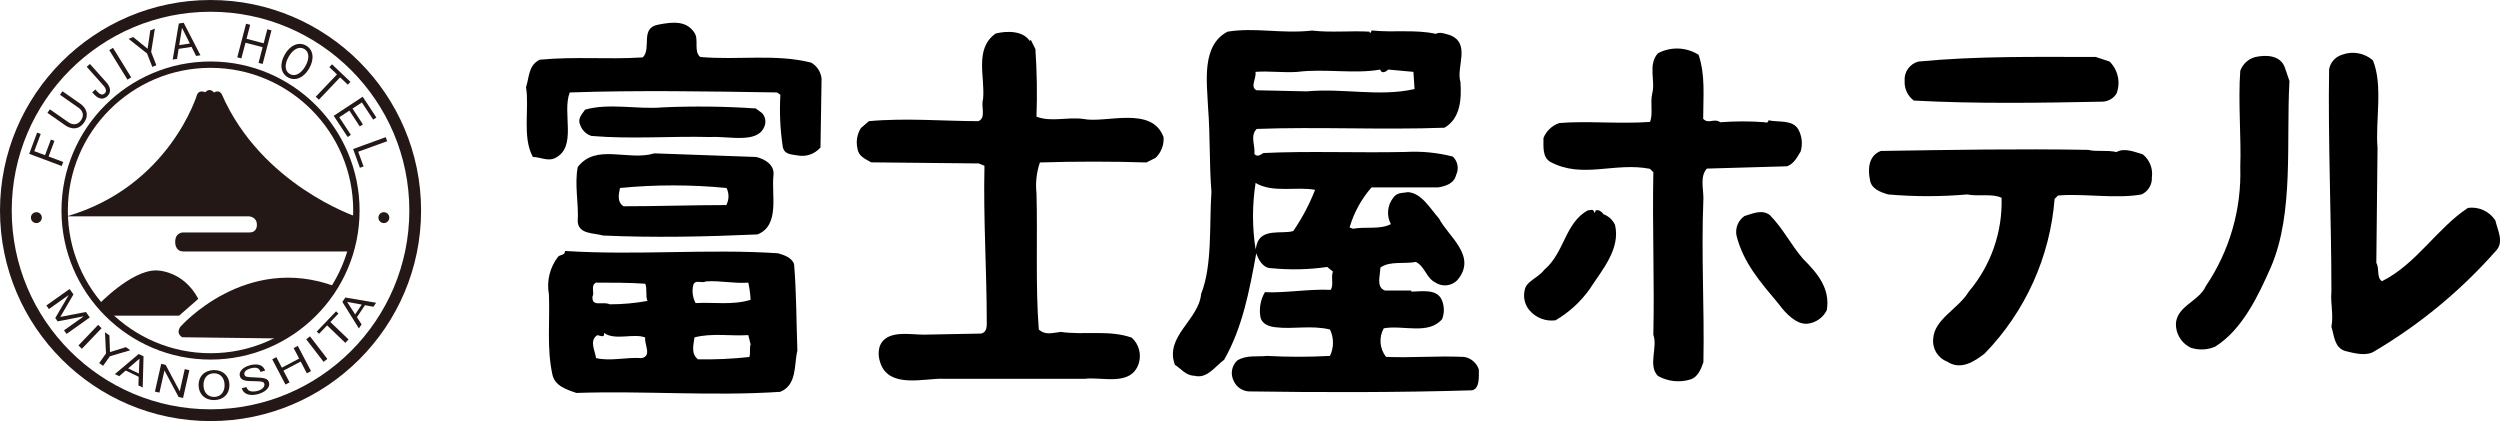
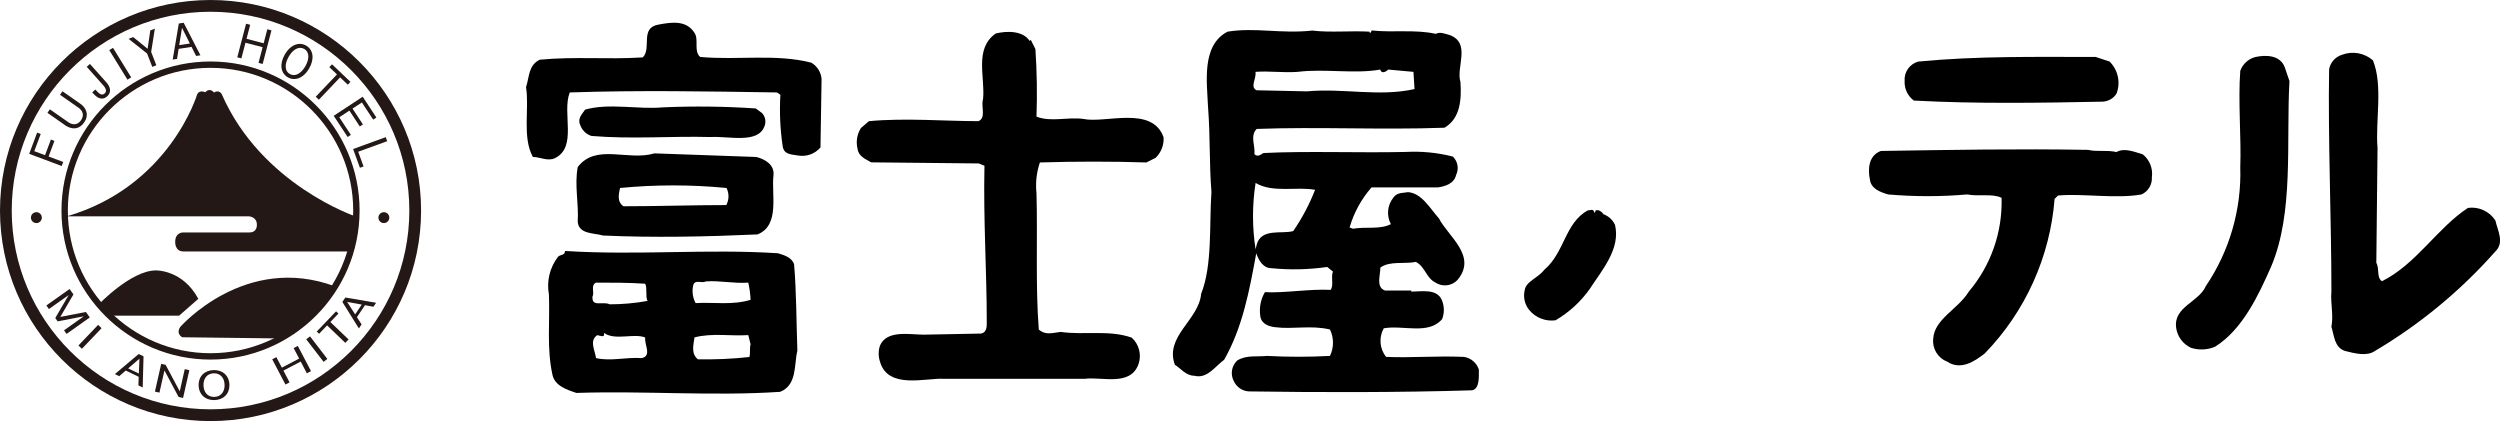
<svg xmlns="http://www.w3.org/2000/svg" version="1.1" id="svg" x="0px" y="0px" viewBox="0 0 228.22 38.44" style="enable-background:new 0 0 228.22 38.44;" xml:space="preserve">
  <style type="text/css">
	.st0{fill:#231815;}
</style>
  <title>logo_FH_ngc</title>
  <path d="M63.4,3c0.42,0.63-0.1,1.67,0.52,2.2c3.45,0.31,6.9-0.31,10.14,0.52c0.531,0.311,0.88,0.858,0.94,1.47l-0.1,6.27  c-0.515,0.602-1.313,0.88-2.09,0.73c-0.63-0.1-1.25-0.1-1.36-0.84c-0.232-1.555-0.302-3.13-0.21-4.7l-0.31-0.21  c-6.38-0.1-12.75-0.21-18.92,0c-0.73,1.88,0.73,5-1.36,6c-0.63,0.31-1.36-0.11-2-0.11c-1-1.78-0.31-4.49-0.63-6.37  c0.31-0.94,0.21-2,1.25-2.51c3.34-0.31,6.06,0,9.41-0.21c0.84-0.84-0.31-2.72,1.46-3C61.41,2,62.67,1.86,63.4,3z" />
  <path d="M94,3.74l0.1-0.1l0.42,0.84c0.139,2.054,0.172,4.113,0.1,6.17c1.36,0.52,2.82,0,4.29,0.21c2,0.42,6.27-1.25,7.31,1.67  c0.049,0.704-0.219,1.393-0.73,1.88l-0.84,0.42c-3-0.1-6.58-0.1-9.72,0c-0.308,0.906-0.414,1.869-0.31,2.82  c0.11,4.08-0.1,8.47,0.21,12.44c0.63,0.52,1.15,0.31,2,0.21c2.2,0.31,4.39-0.21,6.48,0.52c0.67,0.603,0.917,1.546,0.63,2.4  c-0.73,2.09-3.35,1.15-4.91,1.36H86.18c-1.67-0.1-5.12,1-5.85-1.57c-0.156-0.474-0.156-0.986,0-1.46c0.63-1.46,2.72-1,4-1l5.23-0.1  c0.52-0.1,0.52-0.63,0.52-1c0-4.81-0.32-9.41-0.21-14.32l-0.52-0.21l-9.82-0.1c-0.52-0.31-1.15-0.52-1.25-1.25  c-0.155-0.643-0.043-1.321,0.31-1.88l0.73-0.63c3.35-0.31,6.9,0,10,0c0.73-0.31,0.21-1.36,0.42-2c0.21-2-0.83-4.6,1.15-6  C91.93,2.8,93.39,2.8,94,3.74z" />
-   <path d="M155.06,5c0.63,1.88,0.42,3.76,0.42,5.85c0.52,0.52,0.94-0.1,1.57,0.31c1.358-0.105,2.722-0.105,4.08,0c0.1,0.1,0,0,0.25,0  l0.07-0.18c0.84,0.21,2.19-0.1,2.72,0.84c0.33,0.613,0.406,1.332,0.21,2c-0.31,0.52-0.63,1.15-1.25,1.36l-7.32,0.21  c-0.63,0.73-0.31,1.78-0.31,2.72c-0.21,5.23,0.1,9.93,0,14.95c-0.21,0.63-0.52,1.36-1.15,1.57c-1,0.316-2.086,0.204-3-0.31  c-0.94-0.94,0-2.61-0.42-3.76c0.11-4.91-0.1-9.82,0-14.84l-0.31-0.31c-3.24-0.63-6.16,0.94-9.09-0.63  c-0.73-0.42-0.63-1.36-0.63-2.19c0.263-0.646,0.797-1.144,1.46-1.36c2.51-0.21,5.43,0.1,8.26-0.1c0.31-0.73,0-1.67,0.21-2.61  c0.31-1.15-0.42-2.61,0.52-3.66C152.523,4.24,153.937,4.293,155.06,5z" />
  <path d="M216.62,5.51c0.94,2.3,0.21,5.54,0.42,8L216.93,24c0.31,0.52,0,1.36,0.52,1.67c3.14-1.57,5-4.81,7.84-6.69  c0.989-0.139,1.969,0.31,2.51,1.15c0.21,0.94,0.84,2,0,2.82c-3.17,3.586-6.881,6.653-11,9.09c-0.73,0.52-1.88,0.21-2.72,0  c-1-0.31-1-1.46-1.25-2.2c0.21-1.15-0.1-2.09,0-3.24c0-6.58-0.32-13.9-0.21-20.28c0.115-0.626,0.571-1.136,1.18-1.32  C214.762,4.635,215.847,4.831,216.62,5.51z" />
  <path d="M208.57,6.14L209,7.4c-0.31,5.64,0.42,12-1.67,16.93c-1.15,2.61-2.61,5.75-5.12,7.32c-0.697,0.297-1.479,0.332-2.2,0.1  c-0.751-0.345-1.267-1.058-1.36-1.88c-0.21-1.88,2.09-2.3,2.72-3.76c2.165-3.202,3.264-7.006,3.14-10.87c0.1-2.61-0.21-6,0-8.78  c0.222-0.614,0.73-1.08,1.36-1.25C206.79,5,208.15,5,208.57,6.14z" />
  <path d="M192.58,5.62c0.775,0.764,1.023,1.915,0.63,2.93c-0.275,0.43-0.74,0.701-1.25,0.73c-5.64,0.11-11.5,0.21-17.25-0.1  c-0.561-0.415-0.876-1.083-0.84-1.78c-0.067-0.817,0.459-1.566,1.25-1.78c5.43-0.52,10.66-0.42,16.2-0.42L192.58,5.62z" />
  <path d="M69.56,10.32c0.319,0.334,0.402,0.83,0.21,1.25c-0.63,1.57-3.24,0.84-4.91,0.94c-3.55-0.1-7.21,0.21-10.87-0.1  c-0.459-0.145-0.827-0.491-1-0.94c-0.31-0.63,0.11-1,0.42-1.46c2.19-0.63,4.81,0,7.11-0.21c2.823-0.123,5.651-0.09,8.47,0.1  L69.56,10.32z" />
  <path d="M193.21,13.88c0.73-0.42,1.67,0,2.4,0.21c0.627,0.501,0.942,1.296,0.83,2.09c0.041,0.667-0.333,1.291-0.94,1.57  c-2.3,0.42-5.44-0.11-7.63,0.1l-0.31,0.31c-0.417,5.303-2.674,10.294-6.38,14.11c-0.94,0.73-2.19,1.57-3.45,0.73  c-0.842-0.333-1.354-1.191-1.25-2.09c0.1-1.78,2.3-2.72,3.24-4.28c2.024-2.388,3.093-5.441,3-8.57c-0.84-0.42-2.09-0.1-3.14-0.31  c-2.399,0.209-4.811,0.209-7.21,0c-0.73-0.21-1.57-0.52-1.67-1.36c-0.21-1-0.1-2.2,1-2.61c6.48-0.1,12.54-0.21,18.92-0.1  C191.43,13.88,192.27,13.67,193.21,13.88z" />
  <path d="M135,33.73c-0.2-0.609-0.726-1.054-1.36-1.15c-2.51-0.11-4.81,0.1-7.11,0c-0.59-0.748-0.673-1.777-0.21-2.61  c1.78-0.32,4.08,0.63,5.33-0.84c0.208-0.537,0.208-1.133,0-1.67c-0.42-1.15-1.88-0.84-2.82-0.84v-0.1h-2.4  c-0.84-0.31-0.42-1.36-0.42-2.09c0.84-0.63,2.2-0.31,3.24-0.52c0.84,0.42,0.94,1.46,1.78,1.88c0.631,0.418,1.47,0.33,2-0.21  c1.88-2.19-0.84-4-1.67-5.64c-0.84-0.94-1.57-2.3-2.82-2.4c-0.52,0.1-1,0-1.36,0.52c-0.538,0.688-0.621,1.629-0.21,2.4  c-1,0.52-2.3,0.21-3.45,0.42l-0.32-0.11c0.391-1.352,1.074-2.601,2-3.66h6.06c0.63-0.1,1.47-0.31,1.67-1.15  c0.271-0.565,0.146-1.24-0.31-1.67c-1.397-0.356-2.84-0.498-4.28-0.42c-4.28,0.1-9-0.1-13,0.1c-0.21,0.1-0.52,0.42-0.83,0.1  c0.1-0.73-0.42-1.67,0.21-2.3c5.54-0.21,11.39,0.1,17.14-0.11c1.46-0.84,1.57-2.61,1.46-4.18c-0.42-1.36,1-3.55-1-4.29  c-0.42-0.1-0.84-0.31-1.25-0.1c-1.88-0.42-3.87-0.1-5.85-0.31l-0.1,0.21c-0.1,0-0.1,0-0.1-0.1c-1.67-0.1-3.55,0.1-5.23-0.1  c-2.82,0.31-5.23-0.31-7.73,0.1c-2.4,1.25-1.88,4.6-1.78,6.9c0.21,2.72,0.1,5.12,0.31,7.73c-0.21,3,0.1,6.69-0.94,9.3  c-0.21,2.4-3.35,3.87-2.4,6.48c0.52,0.31,1,1,1.78,1c1.15,0.31,1.88-0.84,2.72-1.46c1.67-2.93,2.3-6.27,2.93-9.72  c0.21,0.63,0.63,1.36,1.36,1.36c1.705,0.172,3.424,0.135,5.12-0.11l0.52,0.42c-0.21,0.52,0.1,1.25-0.21,1.67  c-1.88-0.1-4.28,0.31-6,0.21c-0.389,0.663-0.537,1.44-0.42,2.2c0.1,0.73,0.83,0.94,1.36,1c1.67,0.21,3.24-0.21,5,0.21  c0.366,0.762,0.366,1.648,0,2.41c-1.915,0.104-3.835,0.104-5.75,0c-0.84,0.1-1.88-0.11-2.72,0.42  c-0.515,0.485-0.642,1.255-0.31,1.88c0.246,0.54,0.768,0.901,1.36,0.94c6.48,0.1,13.9,0.1,20.38-0.1  C135.09,35.51,135,34.36,135,33.73z M114.61,6.56c1.25-0.1,2.51,0.1,3.86,0c2.41-0.31,5.23,0.21,7.53-0.21  c0.11,0.42,0.52,0.21,0.73,0l2.3,0.21l0.1,1.57c-3.24,0.73-6.48-0.1-9.83,0.21l-4.6-0.1C114.09,7.92,114.71,7.19,114.61,6.56z   M118.06,21.09c-1,0.31-2.93-0.31-3.34,1.25l-0.1,0.42c-0.314-2.008-0.314-4.052,0-6.06c1.57,0.94,3.76,0.31,5.43,0.63  C119.534,18.656,118.866,19.918,118.06,21.09z" />
  <path d="M70.61,16c0.1-0.94-0.73-1.46-1.57-1.67L59.74,14c-2.4,0.73-5.33-0.94-7,1.25c-0.31,1.67,0.1,3.24,0,5  c0.1,1.15,1.47,1,2.3,1.25c4.6,0.21,9.41,0.11,14.11-0.1C71.23,20.57,70.4,17.74,70.61,16z M66.33,18.72  c-3.14,0-6.27,0.11-9.41,0.11c-0.63-0.42-0.42-1.15-0.32-1.67c3.232-0.313,6.488-0.313,9.72,0c0.244,0.477,0.244,1.043,0,1.52  L66.33,18.72z" />
  <path d="M145.55,19.42c0.1,0,0.1-0.21,0.1-0.21c0.32-0.1,0.52,0.11,0.73,0.31h-0.1c0.506,0.158,0.923,0.521,1.15,1  c0.52,2.19-1.15,4.08-2.3,5.85c-0.826,1.17-1.893,2.148-3.13,2.87c-0.909,0.123-1.817-0.233-2.4-0.94  c-0.406-0.497-0.561-1.154-0.42-1.78c0.1-0.84,1.25-1.15,1.78-1.88c1.88-1.57,1.88-4.29,4-5.44C145.23,19.21,145.44,19,145.55,19.42  z" />
-   <path d="M164.57,23.6c1.36,1.36,2.51,2.72,2.2,4.7c-0.334,0.695-1.004,1.167-1.77,1.25c-1,0.1-2-0.94-2.61-1.78  c-1.67-2-3.24-3.76-3.87-6.27c-0.129-0.685,0.157-1.382,0.73-1.78c0.73-0.21,1.57-0.63,2.3-0.1  C162.79,20.88,163.42,22.24,164.57,23.6z" />
  <path d="M72.49,24.12c-0.21-0.63-0.94-0.84-1.47-1c-6.37-0.42-12.86,0.21-19.44-0.21c0,0.42-0.42,0.31-0.63,0.52  c-0.76,0.977-1.066,2.233-0.84,3.45c0.1,2.51-0.21,4.91,0.32,7.32c0.21,1,1.25,1.36,2.19,1.67c6.17-0.21,12.44,0.31,18.6-0.1  c1.57-0.63,1.26-2.51,1.57-3.76C72.7,29.45,72.7,26.52,72.49,24.12z M58.59,32.69c-1.46-0.1-2.82,0.31-4.18,0  c-0.1-0.73-0.63-1.57,0.1-2.09c0.21,0,0.73,0.31,0.63-0.21c1,0.73,2.72,0,3.76,0.42C58.8,31.44,59.53,32.48,58.59,32.69z   M55.66,27.78c-0.63-0.31-1.67,0.31-1.57-0.73c0.21-0.31-0.21-1,0.32-1.25c1.46,0,3,0,4.49,0.1c0.21,0.42,0,1.15,0.21,1.57  C57.972,27.677,56.817,27.781,55.66,27.78z M68.41,32.59c-1.561,0.171-3.13,0.241-4.7,0.21c-0.63-0.52-0.42-1.25-0.31-2  c1.57-0.42,3.35-0.1,4.91-0.21l0.21,0.84C68.41,31.75,68.52,32.27,68.41,32.59z M63.5,27.67c-0.274-0.512-0.349-1.106-0.21-1.67  c0.21-0.52,0.73-0.1,1.15-0.31c1.25-0.1,2.51,0.21,3.87,0.11c0.115,0.516,0.185,1.042,0.21,1.57C66.85,27.88,65.17,27.57,63.5,27.67  z" />
  <g>
    <g>
      <g>
        <path class="st0" d="M19.219,38.44C8.622,38.44,0,29.817,0,19.219C0,8.621,8.622,0,19.219,0C29.817,0,38.44,8.621,38.44,19.219     C38.44,29.817,29.817,38.44,19.219,38.44z M19.219,1.073c-10.004,0-18.148,8.139-18.148,18.146     c0,10.007,8.143,18.146,18.148,18.146c10.007,0,18.148-8.139,18.148-18.146C37.366,9.212,29.226,1.073,19.219,1.073z" />
        <path class="st0" d="M19.219,32.825c-7.502,0-13.607-6.104-13.607-13.606c0-7.501,6.104-13.606,13.607-13.606     c7.504,0,13.607,6.105,13.607,13.606C32.825,26.721,26.722,32.825,19.219,32.825z M19.219,6.193     c-7.181,0-13.025,5.844-13.025,13.026c0,7.184,5.844,13.025,13.025,13.025c7.182,0,13.025-5.841,13.025-13.025     C32.244,12.037,26.401,6.193,19.219,6.193z" />
        <g>
          <g>
            <path class="st0" d="M5.633,15.155L5.619,15.15l-2.953-1.106L2.67,14.03l0.719-1.922l0.012,0.005l0.316,0.117l-0.006,0.014       l-0.581,1.556l0.981,0.366l0.536-1.427l0.011,0.004l0.312,0.118l-0.534,1.426l1.335,0.5L5.765,14.8L5.633,15.155z" />
          </g>
          <g>
            <path class="st0" d="M6.759,11.716c-0.377,0-0.69-0.199-0.776-0.259L4.33,10.301l0.008-0.011l0.214-0.31l0.013,0.008       l1.69,1.179c0.16,0.113,0.345,0.177,0.517,0.177c0.241,0,0.456-0.125,0.617-0.357c0.435-0.621-0.051-1.033-0.211-1.145       l-1.7-1.188l0.007-0.01l0.216-0.312l0.012,0.008l1.643,1.147c0.278,0.195,0.469,0.459,0.538,0.744       c0.077,0.312,0.006,0.635-0.204,0.935C7.438,11.531,7.124,11.716,6.759,11.716z" />
          </g>
          <g>
            <path class="st0" d="M9.298,9.002c-0.242,0-0.494-0.143-0.741-0.42L8.42,8.43l0.289-0.258l0.127,0.142       c0.14,0.157,0.307,0.317,0.488,0.317c0.078,0,0.154-0.031,0.224-0.095C9.669,8.428,9.705,8.296,9.652,8.14       C9.619,8.036,9.55,7.931,9.442,7.807L7.917,6.099l0.291-0.26l0.011,0.011l1.503,1.683c0.188,0.209,0.298,0.43,0.32,0.638       c0.026,0.234-0.064,0.449-0.255,0.621C9.633,8.931,9.467,9.002,9.298,9.002z" />
          </g>
          <g>
            <path class="st0" d="M11.637,7.272L11.63,7.261L9.974,4.575l0.342-0.209l0.006,0.012l1.655,2.685L11.637,7.272z" />
          </g>
          <g>
            <path class="st0" d="M13.901,6.106l-0.004-0.013l-0.47-1.207l-1.69-1.339l0.423-0.162l0.006,0.004l1.309,1.064l0.245-1.676       l0.008-0.003l0.408-0.16l-0.003,0.024l-0.334,2.103l0.474,1.22l-0.011,0.004L13.901,6.106z" />
          </g>
          <g>
            <path class="st0" d="M15.765,5.439l0.003-0.018l0.556-3.275l0.444-0.069l0.004,0.009l1.526,2.96L18.28,5.049l-0.378,0.059       L17.899,5.1l-0.413-0.82l-1.179,0.181l-0.145,0.917L15.765,5.439z M16.615,2.542L16.36,4.12l0.972-0.149L16.615,2.542z" />
          </g>
          <g>
            <path class="st0" d="M23.978,5.839L23.6,5.741l0.004-0.015l0.371-1.417l-1.565-0.409L22.035,5.33l-0.374-0.097l0.003-0.015       l0.8-3.053l0.376,0.097l-0.003,0.015l-0.331,1.265l1.563,0.409l0.335-1.279l0.378,0.1l-0.004,0.014L23.978,5.839z" />
          </g>
          <g>
            <path class="st0" d="M26.853,7.215c-0.2,0-0.395-0.052-0.579-0.158c-0.324-0.191-0.523-0.488-0.573-0.864       c-0.049-0.375,0.056-0.8,0.303-1.226c0.355-0.611,0.854-0.961,1.367-0.961c0.202,0,0.398,0.053,0.581,0.161       c0.659,0.384,0.769,1.223,0.267,2.085C27.864,6.865,27.366,7.215,26.853,7.215z M27.411,4.369       c-0.373,0-0.758,0.293-1.053,0.803c-0.195,0.337-0.292,0.662-0.278,0.94c0.014,0.287,0.14,0.508,0.371,0.641       c0.115,0.065,0.238,0.101,0.364,0.101c0.374,0,0.759-0.293,1.056-0.803c0.193-0.335,0.289-0.659,0.277-0.939       c-0.014-0.287-0.142-0.508-0.37-0.643C27.661,4.403,27.537,4.369,27.411,4.369z" />
          </g>
          <g>
            <path class="st0" d="M29.107,9.103L28.824,8.83l1.939-2.037l-0.7-0.665l0.245-0.255l0.01,0.008l1.676,1.592l-0.245,0.257       l-0.01-0.01l-0.691-0.658L29.107,9.103z" />
          </g>
          <g>
            <path class="st0" d="M31.736,12.506l-0.007-0.011l-1.266-1.925l0.013-0.007l2.636-1.733l0.006,0.011l1.241,1.887l-0.292,0.191       l-1.032-1.567l-0.854,0.56l0.949,1.444l-0.011,0.008l-0.274,0.179l-0.95-1.445l-0.922,0.606l1.057,1.609L31.736,12.506z" />
          </g>
          <g>
            <path class="st0" d="M32.856,15.316l-0.004-0.012l-0.619-1.701l0.012-0.003l2.967-1.079l0.134,0.367l-0.014,0.006L32.7,13.851       l0.488,1.344L32.856,15.316z" />
          </g>
        </g>
        <path class="st0" d="M6.1,19.749h16.637c0,0,0.713,0.041,0.713,0.762c0,0,0.057,0.708-0.676,0.708h-6.036     c0,0-0.743-0.032-0.743,0.857c0,0-0.056,0.879,0.755,0.879h15.191c0,0,0.705-1.826,0.537-3.191c0,0-8.625-2.898-12.23-11.157     c0,0-0.221-0.463-0.719-0.159c0,0-0.341-0.499-0.791-0.024c0,0-0.499-0.255-0.732,0.17C18.007,8.595,15.508,17.007,6.1,19.749z" />
        <path class="st0" d="M16.351,28.815H9.883l-0.878-1.022c0,0,2.961-3.107,5.225-3.107c0,0,2.449-0.073,3.873,2.595L16.351,28.815z     " />
        <path class="st0" d="M16.644,30.788c0,0-0.622-0.292-0.184-0.951c0,0,5.919-6.759,14.142-3.688c0,0-1.937,3.033-4.86,4.75     L16.644,30.788z" />
        <g>
          <g>
            <path class="st0" d="M6.077,30.482l-0.234-0.328l0.013-0.008l1.794-1.272l-2.387,0.463L5.047,29.03l0.004-0.008l1.221-2.09       l-1.807,1.28l-0.232-0.328l0.01-0.008l2.11-1.495l0.352,0.496l-0.004,0.008l-1.196,2.046l2.337-0.453l0.355,0.499l-0.011,0.009       L6.077,30.482z" />
          </g>
          <g>
            <path class="st0" d="M7.477,31.839l-0.01-0.009L7.16,31.538l0.01-0.011l1.787-1.87l0.316,0.302l-0.01,0.01L7.477,31.839z" />
          </g>
          <g>
-             <path class="st0" d="M9.41,33.395l-0.355-0.253l0.62-0.874l-0.09-1.937l0.403,0.289l0.001,0.004l0.05,1.516l1.453-0.45       l0.006,0.003l0.395,0.282l-0.028,0.008l-1.833,0.538L9.41,33.395z" />
-           </g>
+             </g>
          <g>
            <path class="st0" d="M13.027,35.373l-0.394-0.19v-0.009l0.029-0.776l-1.185-0.574l-0.595,0.519l-0.008-0.005l-0.387-0.188       l0.015-0.013l2.16-1.822l0.008,0.005l0.433,0.208v0.008L13.027,35.373z M11.701,33.63l0.974,0.469l0.056-1.355L11.701,33.63z" />
          </g>
          <g>
            <path class="st0" d="M16.712,36.329l-0.41-0.092l-0.003-0.006l-1.287-2.414l-0.456,2.024l-0.413-0.092l0.572-2.535l0.406,0.093       l0.001,0.004l1.287,2.415l0.456-2.029l0.419,0.096L16.712,36.329z" />
          </g>
          <g>
            <path class="st0" d="M19.527,36.524c-0.821,0-1.381-0.54-1.398-1.341c-0.008-0.403,0.121-0.75,0.37-1.003       c0.25-0.25,0.599-0.387,1.013-0.395c0.013-0.001,0.025-0.001,0.039-0.001c0.818,0,1.378,0.54,1.394,1.342       c0.015,0.821-0.538,1.382-1.38,1.397C19.552,36.523,19.54,36.524,19.527,36.524z M19.541,34.077       c-0.007,0-0.017,0.001-0.022,0.001c-0.587,0.01-0.957,0.441-0.942,1.095c0.011,0.644,0.388,1.06,0.958,1.06       c0.007,0,0.017,0,0.025,0c0.584-0.012,0.956-0.444,0.942-1.097C20.488,34.492,20.114,34.077,19.541,34.077z" />
          </g>
          <g>
-             <path class="st0" d="M23.016,36.056c-0.255,0-0.469-0.058-0.638-0.172c-0.202-0.138-0.26-0.312-0.298-0.427l-0.006-0.015       l0.014-0.004l0.413-0.104l0.004,0.012c0.035,0.099,0.102,0.287,0.339,0.359c0.078,0.023,0.167,0.035,0.266,0.035       c0.175,0,0.326-0.035,0.382-0.048c0.49-0.126,0.695-0.426,0.64-0.645c-0.053-0.203-0.196-0.241-0.958-0.251       c-0.65-0.007-1.164-0.013-1.281-0.474c-0.106-0.412,0.295-0.82,0.974-0.994c0.11-0.026,0.281-0.059,0.467-0.059       c0.238,0,0.435,0.053,0.584,0.163c0.168,0.129,0.238,0.275,0.278,0.389l0.006,0.015l-0.427,0.111l-0.006-0.011       c-0.039-0.122-0.124-0.369-0.509-0.369c-0.097,0-0.21,0.017-0.334,0.048c-0.452,0.115-0.676,0.326-0.612,0.575       c0.058,0.229,0.206,0.234,1.024,0.266l0.011,0.001c0.75,0.028,1.113,0.081,1.211,0.465c0.111,0.443-0.316,0.88-1.038,1.066       C23.345,36.033,23.174,36.056,23.016,36.056z" />
-           </g>
+             </g>
          <g>
            <path class="st0" d="M26.06,35.103l-0.007-0.012L24.851,32.8l0.013-0.005l0.364-0.192l0.006,0.012l0.497,0.947l1.579-0.829       l-0.505-0.957l0.014-0.006l0.367-0.193l0.007,0.012l1.199,2.289l-0.011,0.006l-0.369,0.195l-0.006-0.013l-0.556-1.062       l-1.577,0.828l0.562,1.074l-0.011,0.006L26.06,35.103z" />
          </g>
          <g>
            <path class="st0" d="M29.539,33.031L29.53,33.02l-1.576-2.047l0.012-0.009l0.335-0.259l0.008,0.011l1.574,2.049l-0.013,0.01       L29.539,33.031z" />
          </g>
          <g>
            <path class="st0" d="M31.523,31.297l-0.011-0.009l-1.652-1.584l-0.732,0.766l-0.011-0.01l-0.203-0.195l0.01-0.009l1.757-1.836       l0.01,0.01l0.204,0.195l-0.01,0.009l-0.727,0.761l1.662,1.592l-0.01,0.009L31.523,31.297z" />
          </g>
          <g>
            <path class="st0" d="M32.764,29.98l-0.014-0.018l-1.496-2.397l0.271-0.405l0.01,0.001l2.8,0.478l-0.012,0.02l-0.232,0.345       l-0.008-0.001l-0.765-0.142l-0.734,1.093l0.426,0.663l-0.006,0.008L32.764,29.98z M31.689,27.559l0.732,1.141l0.601-0.896       L31.689,27.559z" />
          </g>
        </g>
        <g>
          <path class="st0" d="M3.321,19.37c0.277,0,0.498,0.222,0.498,0.497c0,0.275-0.221,0.497-0.498,0.497      c-0.277,0-0.498-0.222-0.498-0.497C2.823,19.589,3.047,19.37,3.321,19.37z" />
        </g>
        <g>
          <path class="st0" d="M35.041,19.37c0.277,0,0.498,0.222,0.498,0.497c0,0.275-0.221,0.497-0.498,0.497      c-0.275,0-0.496-0.222-0.496-0.497C34.544,19.589,34.768,19.37,35.041,19.37z" />
        </g>
      </g>
    </g>
  </g>
</svg>